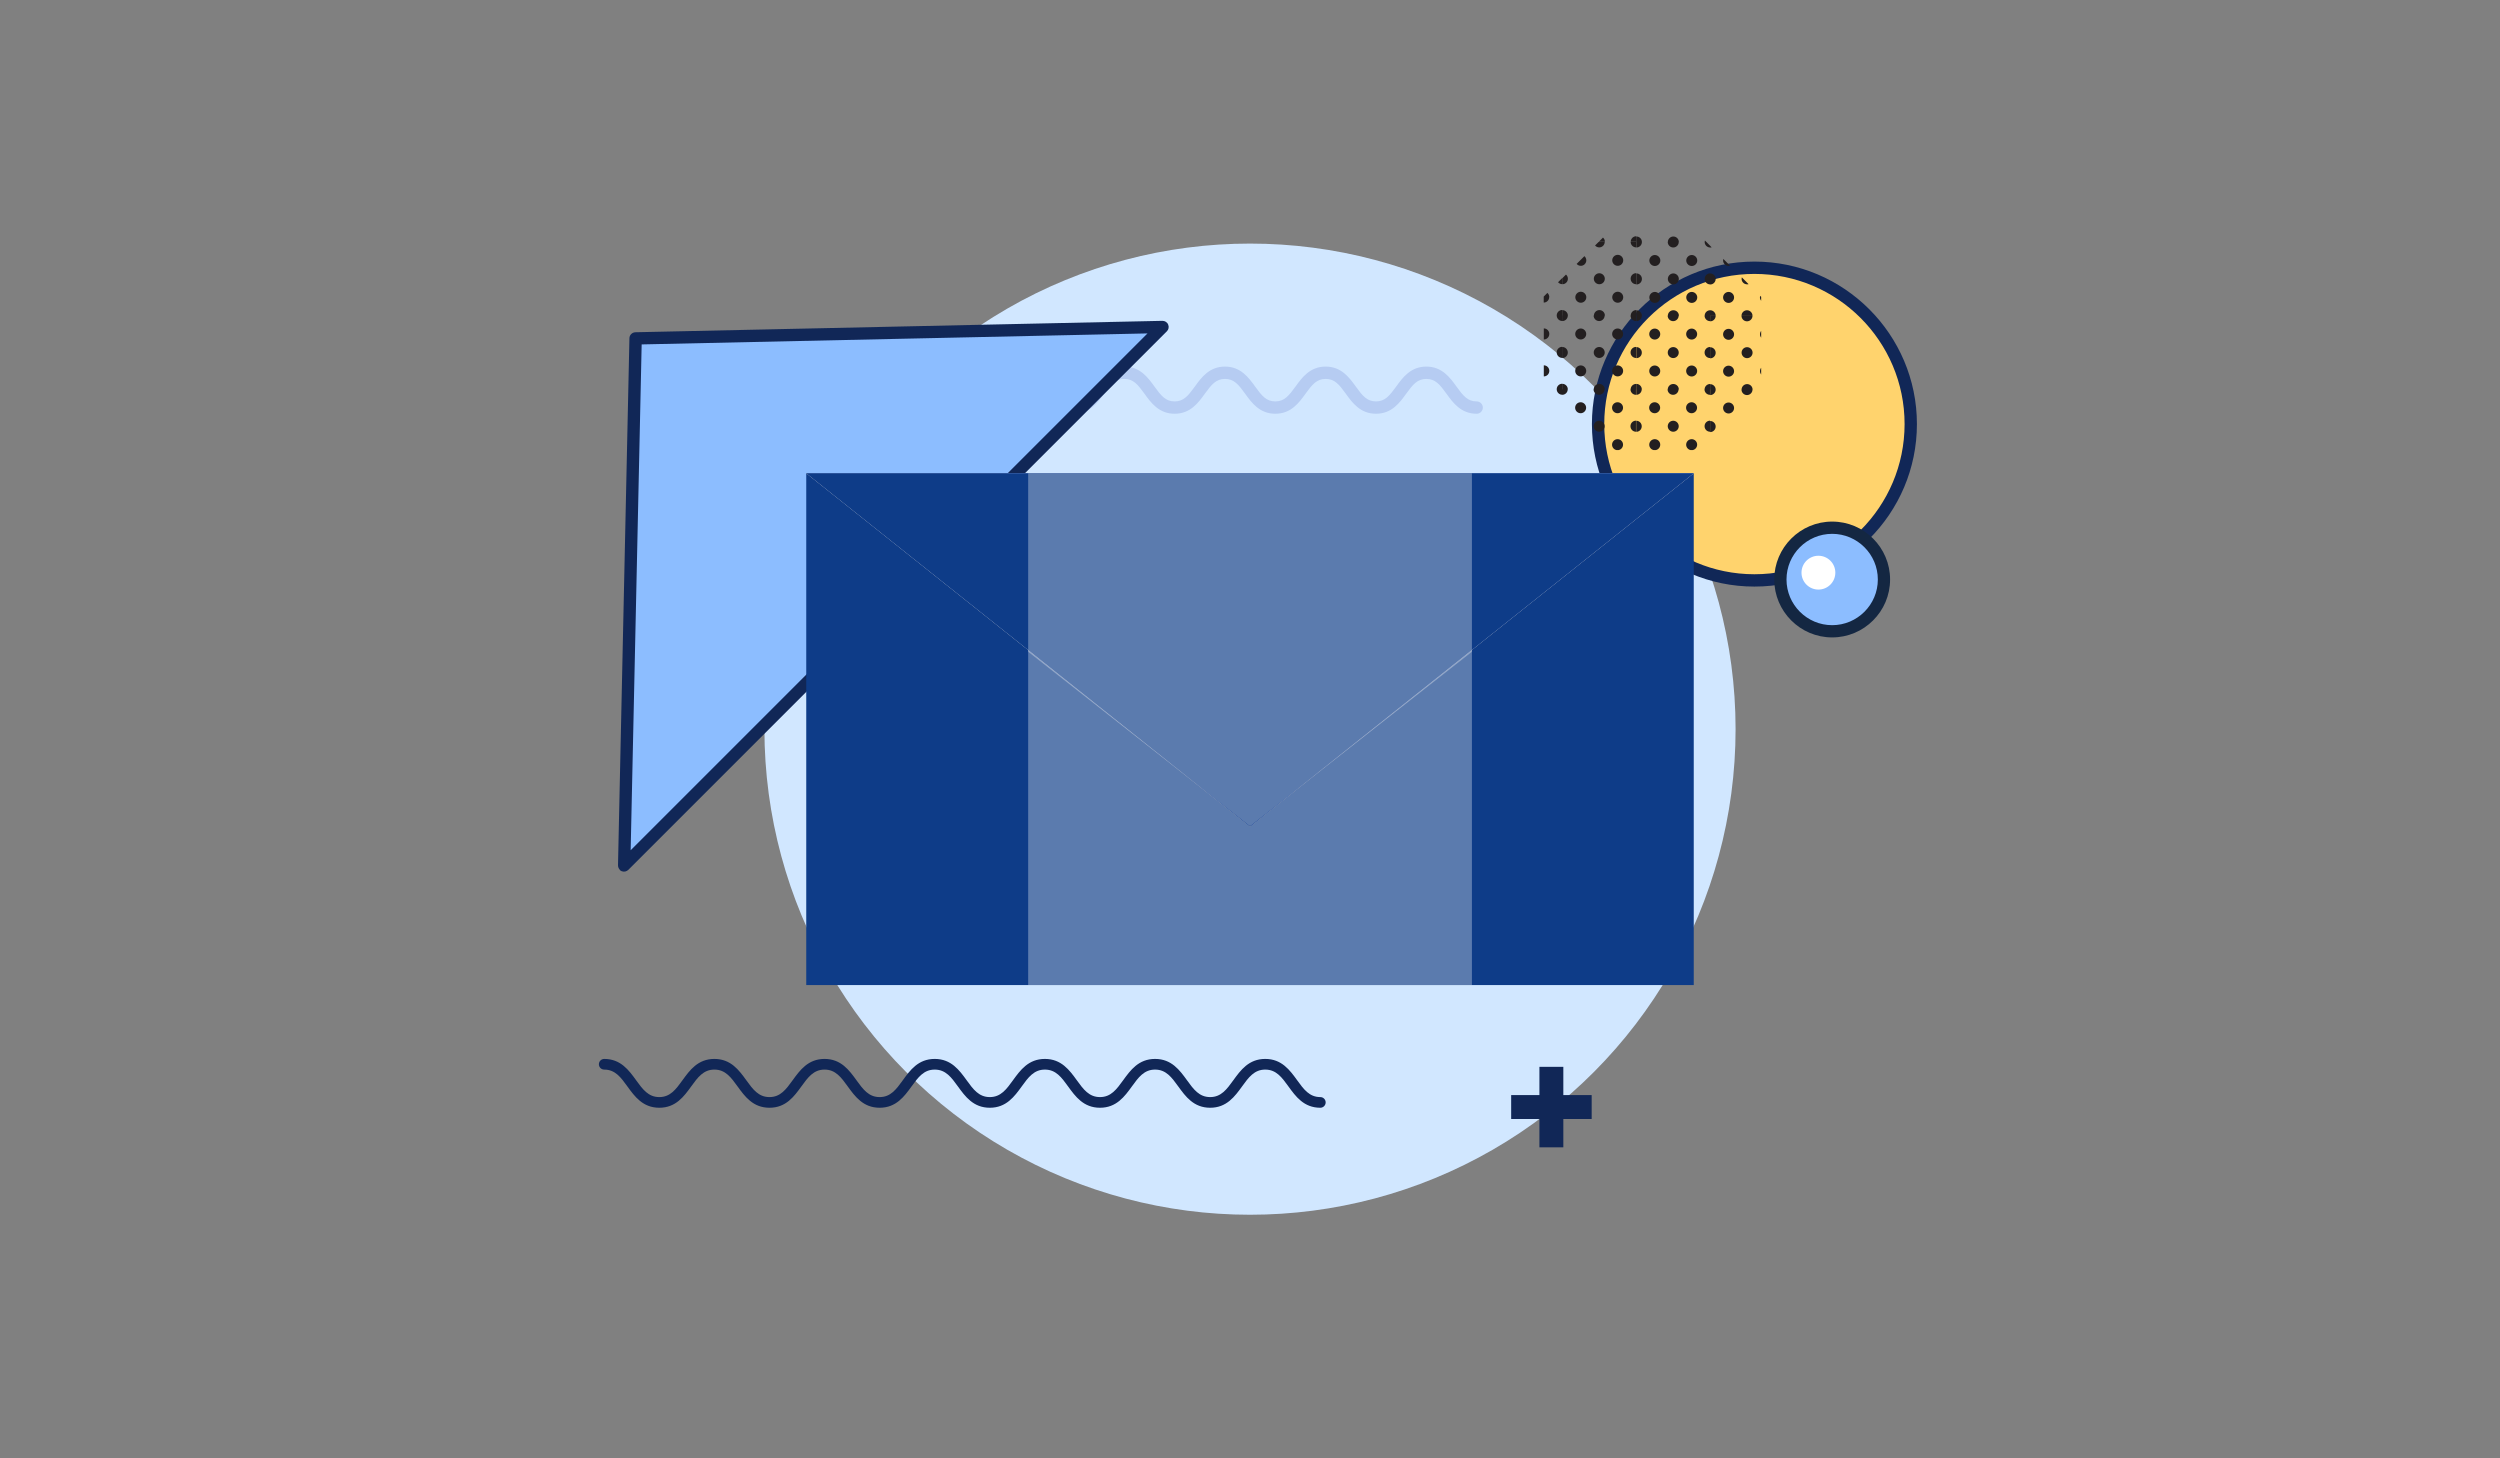
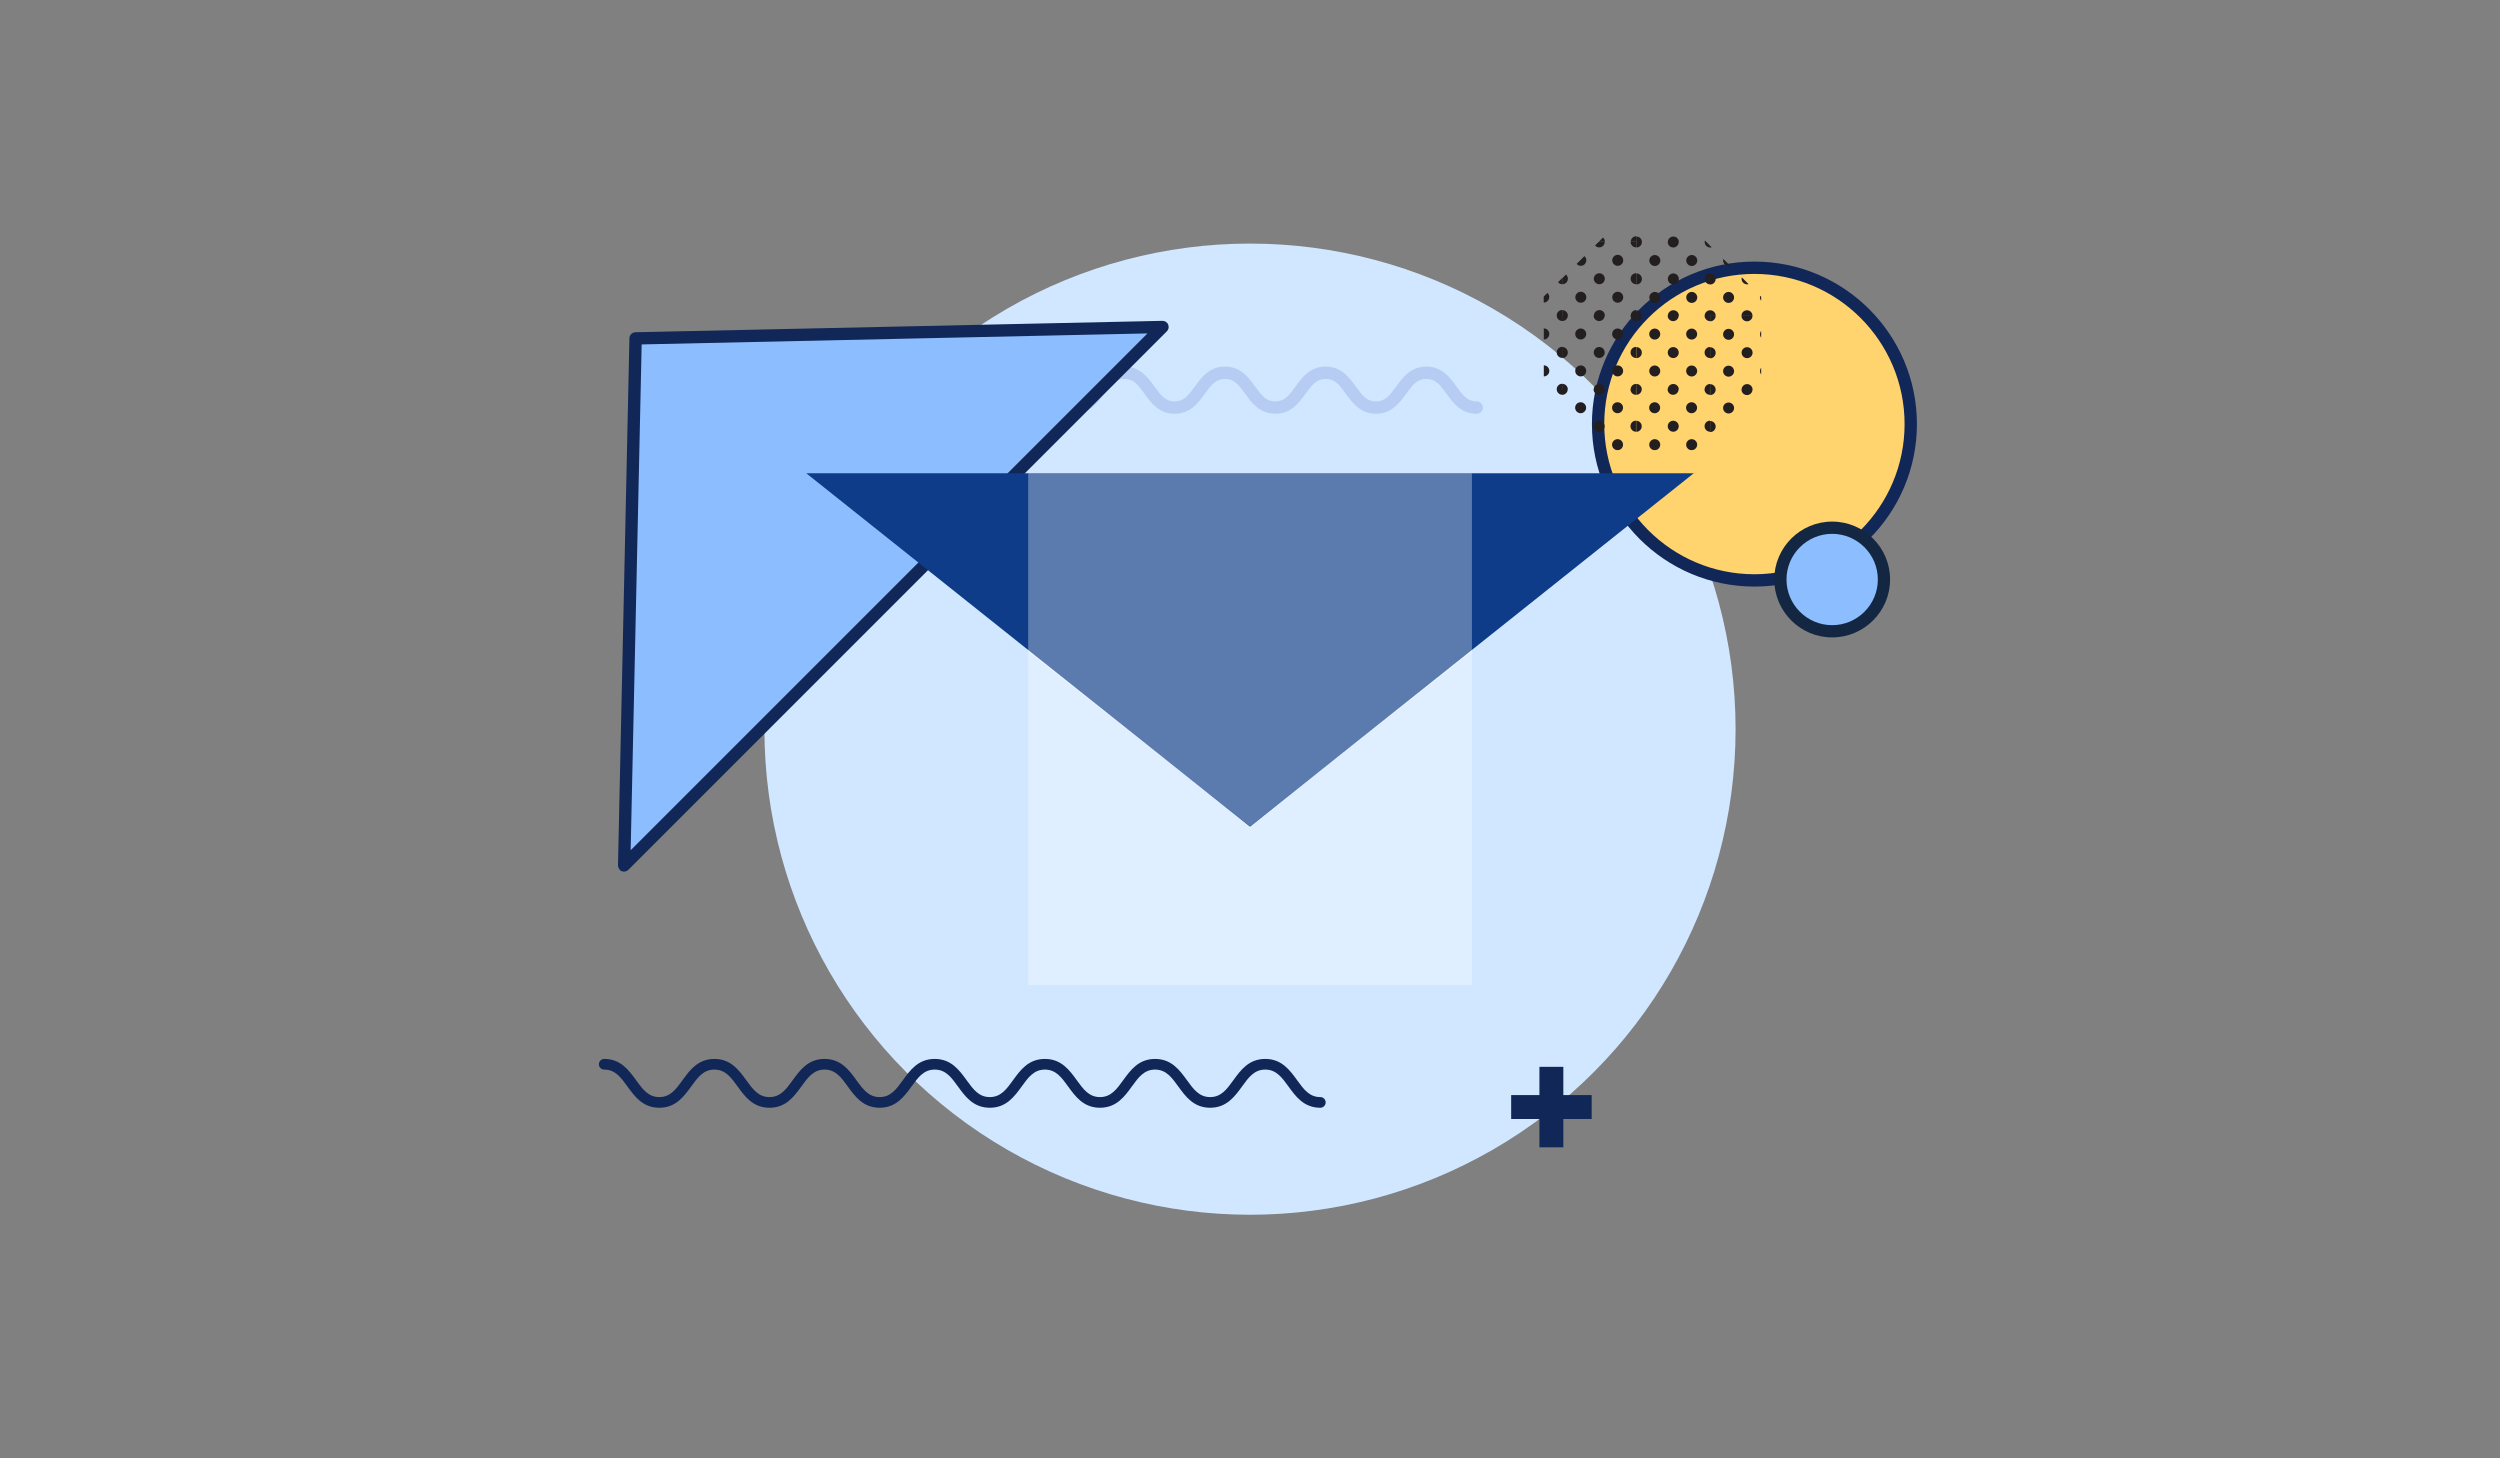
<svg xmlns="http://www.w3.org/2000/svg" viewBox="0 0 300 175">
  <rect x="0" y="0" width="300" height="175" fill="#808080" stroke="none" />
  <defs>
    <style>
			.email-cls-1 {
			fill: #0e3c88;
			}
			
			.email-cls-1, .email-cls-2, .email-cls-3, .email-cls-4, .email-cls-5, .email-cls-6, .email-cls-7, .email-cls-8, .email-cls-9, .email-cls-10 {
			stroke-width: 0px;
			}
			
			.email-cls-11 {
			isolation: isolate;
			}
			
			.email-cls-12 {
			mix-blend-mode: overlay;
			opacity: .74;
			}
			
			.email-cls-2 {
			fill: #fff;
			}
			
			.email-cls-3 {
			fill: #231f20;
			}
			
			.email-cls-4 {
			fill: #112757;
			}
			
			.email-cls-13 {
			opacity: .43;
			}
			
			.email-cls-5 {
			fill: #b6ccf2;
			}
			
			.email-cls-6 {
			fill: #d1e7ff;
			}
			
			.email-cls-7 {
			fill: #ffd36d;
			}
			
			.email-cls-8 {
			fill: #608df0;
			}
			
			.email-cls-9 {
			fill: #142742;
			}
			
			.email-cls-10 {
			fill: #8cbdff;
			}
		</style>
  </defs>
  <g class="email-cls-11">
    <g id="Layer_1" data-name="Layer 1">
      <g>
        <circle class="background-circle email-cls-6" cx="150" cy="87.5" r="58.27" />
        <path class="email-cls-5" d="m177.2,49.65c-1.89,0-2.85-1.33-3.62-2.4-.8-1.11-1.34-1.78-2.42-1.78s-1.62.68-2.42,1.78c-.77,1.07-1.73,2.4-3.62,2.4s-2.85-1.33-3.62-2.4c-.8-1.11-1.34-1.78-2.42-1.78s-1.62.68-2.42,1.78c-.77,1.07-1.73,2.4-3.62,2.4s-2.85-1.33-3.62-2.4c-.8-1.11-1.34-1.78-2.42-1.78s-1.62.68-2.42,1.78c-.77,1.07-1.73,2.4-3.62,2.4s-2.85-1.33-3.62-2.4c-.8-1.11-1.34-1.78-2.42-1.78s-1.62.68-2.42,1.78c-.77,1.07-1.73,2.4-3.62,2.4s-2.85-1.33-3.62-2.4c-.8-1.11-1.34-1.78-2.42-1.78s-1.62.68-2.42,1.78c-.77,1.07-1.73,2.4-3.62,2.4s-2.85-1.33-3.62-2.4c-.8-1.11-1.34-1.78-2.42-1.78s-1.62.68-2.42,1.78c-.77,1.07-1.73,2.4-3.62,2.4s-2.85-1.33-3.62-2.4c-.8-1.11-1.34-1.78-2.42-1.78-.41,0-.74-.33-.74-.74s.33-.74.74-.74c1.89,0,2.85,1.33,3.62,2.4.8,1.11,1.34,1.78,2.42,1.78s1.62-.68,2.42-1.78c.77-1.07,1.73-2.4,3.62-2.4s2.85,1.33,3.62,2.4c.8,1.11,1.34,1.78,2.42,1.78s1.62-.68,2.42-1.78c.77-1.07,1.73-2.4,3.62-2.4s2.85,1.33,3.62,2.4c.8,1.11,1.34,1.78,2.42,1.78s1.62-.68,2.42-1.78c.77-1.07,1.73-2.4,3.62-2.4s2.85,1.33,3.62,2.4c.8,1.11,1.34,1.78,2.42,1.78s1.62-.68,2.42-1.78c.77-1.07,1.73-2.4,3.62-2.4s2.85,1.33,3.62,2.4c.8,1.11,1.34,1.78,2.42,1.78s1.62-.68,2.42-1.78c.77-1.07,1.73-2.4,3.62-2.4s2.85,1.33,3.62,2.4c.8,1.11,1.34,1.78,2.42,1.78s1.62-.68,2.42-1.78c.77-1.07,1.73-2.4,3.62-2.4s2.85,1.33,3.62,2.4c.8,1.11,1.34,1.78,2.42,1.78.41,0,.74.33.74.74s-.33.74-.74.74Z" />
        <g>
          <circle class="email-cls-7" cx="210.53" cy="50.9" r="18.76" />
          <path class="email-cls-4" d="m210.53,70.39c-10.75,0-19.5-8.75-19.5-19.5s8.75-19.5,19.5-19.5,19.5,8.75,19.5,19.5-8.75,19.5-19.5,19.5Zm0-37.52c-9.94,0-18.02,8.08-18.02,18.02s8.08,18.02,18.02,18.02,18.02-8.08,18.02-18.02-8.08-18.02-18.02-18.02Z" />
        </g>
        <g id="blue-traingle" class="blue-triangle">
          <polygon class="email-cls-10" points="74.9 103.85 76.28 40.6 139.52 39.23 74.9 103.85" />
          <path class="email-cls-4" d="m74.38,104.37c-.14-.14-.22-.33-.22-.54l1.37-63.24c0-.39.33-.71.72-.72l63.24-1.37c.3,0,.58.17.69.45.12.28.06.6-.16.81l-64.62,64.62c-.21.21-.53.28-.81.16-.09-.04-.17-.09-.23-.16Zm2.62-63.04l-1.32,60.7,62.02-62.02-60.7,1.32Z" />
        </g>
        <path class="dot-matrix email-cls-3" style="transform-origin: 65% 25%;" d="m210.31,37.89h-1.33c0-.37.3-.66.66-.66s.66.3.66.66Zm-.66-3.76c.06,0,.12-.01.18-.03l-.81-.82c-.02.06-.03.12-.03.18,0,.37.3.66.66.66Zm1.69,1.96v-.47l-.12-.12c-.02.06-.03.12-.03.18,0,.16.06.3.14.41Zm-3.91.26c.37,0,.66-.3.66-.66s-.3-.66-.66-.66-.66.3-.66.66.3.66.66.66Zm0-4.43c.06,0,.12-.01.18-.03l-.81-.82c-.02.06-.03.12-.03.18,0,.37.3.66.66.66Zm-2.21,5.31v.66h.66c0-.37-.3-.66-.66-.66Zm.66-3.76c0-.37-.3-.66-.66-.66v1.33c.37,0,.66-.3.66-.66Zm-.66-3.76c.06,0,.12-.01.18-.03l-.18-.18v.21Zm5.09,17.04h0c0-.37-.3-.66-.66-.66s-.66.3-.66.66h1.33Zm-.66-5.09c-.37,0-.66.3-.66.66s.3.66.66.66.66-.3.66-.66-.3-.66-.66-.66Zm1.69,3.29v-.82c-.09.11-.14.25-.14.41s.06.3.14.41Zm-3.91-1.07c-.37,0-.66.3-.66.66s.3.66.66.66.66-.3.66-.66-.3-.66-.66-.66Zm3.91-3.35v-.82c-.09.11-.14.25-.14.41s.06.3.14.41Zm-3.91-1.07c-.37,0-.66.3-.66.66s.3.66.66.66.66-.3.66-.66-.3-.66-.66-.66Zm-2.21,7.3h.66c0-.37-.3-.66-.66-.66v.66Zm.66-4.43c0-.37-.3-.66-.66-.66v1.33c.37,0,.66-.3.66-.66Zm3.1-4.43c0,.37.3.66.66.66s.66-.3.66-.66h0s-1.33,0-1.33,0h0Zm-3.76.66c.37,0,.66-.3.66-.66h0s-.66,0-.66,0v.66Zm2.21,9.74c-.37,0-.66.3-.66.66s.3.66.66.66.66-.3.66-.66-.3-.66-.66-.66Zm-1.55,2.88c0-.37-.3-.66-.66-.66v1.33c.37,0,.66-.3.66-.66Zm3.1-4.43c0,.37.3.66.66.66s.66-.3.66-.66h0s-1.33,0-1.33,0h0Zm-3.76.66c.37,0,.66-.3.66-.66h0s-.66,0-.66,0v.66Zm-3.76-18.37h0c0-.37-.3-.66-.66-.66s-.66.3-.66.66h1.33Zm3.1,0h.21l-.18-.18c-.02.06-.03.12-.03.18h0Zm-8.19,0h.66c0-.37-.3-.66-.66-.66v.66Zm4.43,8.19c-.37,0-.66.3-.66.66h1.33c0-.37-.3-.66-.66-.66Zm3.76.66h.66v-.66c-.37,0-.66.3-.66.66Zm-3.76-3.76c.37,0,.66-.3.66-.66s-.3-.66-.66-.66-.66.3-.66.66.3.66.66.66Zm3.76-.66c0,.37.3.66.66.66v-1.33c-.37,0-.66.3-.66.66Zm-1.55,2.88c.37,0,.66-.3.66-.66s-.3-.66-.66-.66-.66.3-.66.66.3.66.66.66Zm-4.43,0c.37,0,.66-.3.66-.66s-.3-.66-.66-.66-.66.3-.66.66.3.66.66.66Zm4.43-4.43c.37,0,.66-.3.66-.66s-.3-.66-.66-.66-.66.3-.66.66.3.66.66.66Zm-4.43,0c.37,0,.66-.3.66-.66s-.3-.66-.66-.66-.66.3-.66.66.3.66.66.66Zm-2.21,5.98h.66c0-.37-.3-.66-.66-.66v.66Zm.66-4.43c0-.37-.3-.66-.66-.66v1.33c.37,0,.66-.3.66-.66Zm3.1-4.43c0,.37.3.66.66.66s.66-.3.66-.66h0s-1.33,0-1.33,0h0Zm4.43,0c0,.37.3.66.66.66v-.21l-.46-.46h-.21Zm-7.53,0h0s-.66,0-.66,0v.66c.37,0,.66-.3.66-.66Zm3.76,17.04c-.37,0-.66.3-.66.66h1.33c0-.37-.3-.66-.66-.66Zm3.76.66h.66v-.66c-.37,0-.66.3-.66.66Zm-3.76-5.09c-.37,0-.66.3-.66.66s.3.66.66.66.66-.3.66-.66-.3-.66-.66-.66Zm3.76.66c0,.37.3.66.66.66v-1.33c-.37,0-.66.3-.66.66Zm-1.55,1.55c-.37,0-.66.3-.66.66s.3.66.66.66.66-.3.66-.66-.3-.66-.66-.66Zm-4.43,0c-.37,0-.66.3-.66.66s.3.66.66.66.66-.3.66-.66-.3-.66-.66-.66Zm4.43-4.43c-.37,0-.66.3-.66.66s.3.66.66.66.66-.3.66-.66-.3-.66-.66-.66Zm-4.43,0c-.37,0-.66.3-.66.66s.3.66.66.66.66-.3.66-.66-.3-.66-.66-.66Zm-2.21,6.64v.66h.66c0-.37-.3-.66-.66-.66Zm.66-3.76c0-.37-.3-.66-.66-.66v1.33c.37,0,.66-.3.66-.66Zm3.1-4.43c0,.37.3.66.66.66s.66-.3.66-.66h0s-1.33,0-1.33,0h0Zm5.09,0h-.66c0,.37.3.66.66.66v-.66Zm-8.85.66c.37,0,.66-.3.66-.66h0s-.66,0-.66,0v.66Zm4.43,11.95c-.37,0-.66.3-.66.66s.3.66.66.66.66-.3.66-.66-.3-.66-.66-.66Zm3.76.66c0,.37.3.66.66.66v-1.33c-.37,0-.66.3-.66.66Zm-.89,2.21c0-.37-.3-.66-.66-.66s-.66.3-.66.66c0,.32.23.59.53.65h.26c.3-.06.53-.33.53-.65Zm-4.43,0c0-.37-.3-.66-.66-.66s-.66.3-.66.66c0,.32.23.59.53.65h.26c.3-.06.53-.33.53-.65Zm3.76-5.09c-.37,0-.66.3-.66.66s.3.66.66.66.66-.3.66-.66-.3-.66-.66-.66Zm-4.43,0c-.37,0-.66.3-.66.66s.3.66.66.66.66-.3.66-.66-.3-.66-.66-.66Zm-1.55,2.88c0-.37-.3-.66-.66-.66v1.33c.37,0,.66-.3.66-.66Zm3.1-4.43c0,.37.3.66.66.66s.66-.3.66-.66h0s-1.33,0-1.33,0h0Zm5.09,0h-.66c0,.37.3.66.66.66v-.66Zm-8.85.66c.37,0,.66-.3.66-.66h0s-.66,0-.66,0v.66Zm-3.76-18.37c0-.2-.09-.38-.23-.5l-.5.5h.73Zm3.76-.66c-.37,0-.66.3-.66.66h.66v-.66Zm-3.76,9.52h0c0-.37-.3-.66-.66-.66s-.66.3-.66.66h1.33Zm3.76,0v-.66c-.37,0-.66.3-.66.66h.66Zm-4.43-3.76c.37,0,.66-.3.66-.66s-.3-.66-.66-.66-.66.3-.66.66.3.66.66.66Zm3.76-.66c0,.37.3.66.66.66v-1.33c-.37,0-.66.3-.66.66Zm-1.55,2.88c.37,0,.66-.3.66-.66s-.3-.66-.66-.66-.66.3-.66.66.3.66.66.66Zm-4.43,0c.37,0,.66-.3.66-.66s-.3-.66-.66-.66-.66.3-.66.66.3.66.66.66Zm4.43-4.43c.37,0,.66-.3.66-.66s-.3-.66-.66-.66-.66.3-.66.66.3.66.66.66Zm-4.43,0c.37,0,.66-.3.66-.66,0-.2-.09-.38-.23-.5l-.93.93c.12.14.3.23.5.23Zm-2.21,5.98h.66c0-.37-.3-.66-.66-.66v.66Zm.66-4.43c0-.2-.09-.38-.23-.5l-.43.43v.73c.37,0,.66-.3.66-.66Zm3.76-3.76c.37,0,.66-.3.66-.66h0s-.73,0-.73,0l-.43.43c.12.14.3.23.5.23Zm4.43-.66h-.66c0,.37.3.66.66.66v-.66Zm-4.43,17.04c-.37,0-.66.3-.66.66h1.33c0-.37-.3-.66-.66-.66Zm4.43,0c-.37,0-.66.3-.66.66h.66v-.66Zm-4.43-4.43c-.37,0-.66.3-.66.66s.3.66.66.66.66-.3.66-.66-.3-.66-.66-.66Zm3.76.66c0,.37.3.66.66.66v-1.33c-.37,0-.66.3-.66.66Zm-1.55,1.55c-.37,0-.66.3-.66.66s.3.66.66.66.66-.3.66-.66-.3-.66-.66-.66Zm-4.43,0c-.37,0-.66.3-.66.66s.3.66.66.66.66-.3.66-.66-.3-.66-.66-.66Zm4.43-4.43c-.37,0-.66.3-.66.66s.3.66.66.66.66-.3.66-.66-.3-.66-.66-.66Zm-4.43,0c-.37,0-.66.3-.66.66s.3.66.66.66.66-.3.66-.66-.3-.66-.66-.66Zm-2.21,6.64v.66h.66c0-.37-.3-.66-.66-.66Zm.66-3.76c0-.37-.3-.66-.66-.66v1.33c.37,0,.66-.3.66-.66Zm3.1-4.43c0,.37.3.66.66.66s.66-.3.66-.66h0s-1.33,0-1.33,0h0Zm5.09,0h-.66c0,.37.3.66.66.66v-.66Zm-8.19,0h0s-.66,0-.66,0v.66c.37,0,.66-.3.66-.66Zm3.76,12.62c-.37,0-.66.3-.66.66s.3.66.66.66.66-.3.66-.66-.3-.66-.66-.66Zm3.76.66c0,.37.3.66.66.66v-1.33c-.37,0-.66.3-.66.66Zm-.89,2.21c0-.37-.3-.66-.66-.66s-.66.3-.66.66c0,.32.23.59.53.65h.26c.3-.06.53-.33.53-.65Zm-.66-5.09c-.37,0-.66.3-.66.66s.3.66.66.66.66-.3.66-.66-.3-.66-.66-.66Zm-4.43,0c-.37,0-.66.3-.66.66s.3.66.66.66.66-.3.66-.66-.3-.66-.66-.66Zm1.55-1.55c0,.37.3.66.66.66s.66-.3.66-.66h0s-1.33,0-1.33,0h0Zm5.09,0h-.66c0,.37.3.66.66.66v-.66Zm-8.85.66c.37,0,.66-.3.66-.66h0s-.66,0-.66,0v.66Zm0-10.18c-.37,0-.66.3-.66.66h.66v-.66Zm0-3.1v-.73l-.5.5c.12.14.3.23.5.23Zm-1.55,1.55c0-.2-.09-.38-.23-.5l-.44.44v.72s0,0,0,0c.37,0,.66-.3.66-.66Zm1.55,10.4c-.37,0-.66.3-.66.66h.66v-.66Zm-.66-3.76c0,.37.3.66.66.66v-1.33c-.37,0-.66.3-.66.66Zm-.89,2.21c0-.37-.3-.66-.66-.66,0,0,0,0,0,0v1.33s0,0,0,0c.37,0,.66-.3.66-.66Zm0-4.43c0-.37-.3-.66-.66-.66,0,0,0,0,0,0v1.33s0,0,0,0c.37,0,.66-.3.66-.66Zm1.55-2.21h-.66c0,.37.3.66.66.66v-.66Zm0,8.85h-.66c0,.37.3.66.66.66v-.66Z" />
        <g class="small-blue-circle" style="transform-origin: 73.5% 39.75%">
          <g>
            <circle class="email-cls-10" cx="219.86" cy="69.53" r="6.22" transform="translate(132.32 282.86) rotate(-85.24)" />
            <path class="email-cls-9" d="m219.86,76.49c-3.83,0-6.95-3.12-6.95-6.95s3.12-6.95,6.95-6.95,6.95,3.12,6.95,6.95-3.12,6.95-6.95,6.95Zm0-12.43c-3.02,0-5.48,2.46-5.48,5.48s2.46,5.48,5.48,5.48,5.48-2.46,5.48-5.48-2.46-5.48-5.48-5.48Z" />
          </g>
-           <circle class="email-cls-2" cx="218.21" cy="68.72" r="2.03" />
        </g>
        <path class="squiggle email-cls-4" style="transform-origin: 40% 70%;" d="m158.44,132.93c-1.98,0-2.96-1.36-3.83-2.56-.78-1.08-1.46-2.02-2.78-2.02s-2,.94-2.78,2.02c-.87,1.2-1.85,2.56-3.83,2.56s-2.96-1.36-3.83-2.56c-.78-1.08-1.46-2.02-2.78-2.02s-2,.94-2.78,2.02c-.87,1.2-1.85,2.56-3.83,2.56s-2.96-1.36-3.83-2.56c-.78-1.08-1.46-2.02-2.78-2.02s-2,.94-2.78,2.02c-.87,1.2-1.85,2.56-3.83,2.56s-2.96-1.36-3.83-2.56c-.78-1.08-1.46-2.02-2.78-2.02s-2,.94-2.78,2.02c-.87,1.2-1.85,2.56-3.83,2.56s-2.96-1.36-3.83-2.56c-.78-1.08-1.46-2.02-2.78-2.02s-2,.94-2.78,2.02c-.87,1.2-1.85,2.56-3.83,2.56s-2.96-1.36-3.83-2.56c-.78-1.08-1.46-2.02-2.78-2.02s-2,.94-2.78,2.02c-.87,1.2-1.85,2.56-3.83,2.56s-2.96-1.36-3.83-2.56c-.78-1.08-1.46-2.02-2.78-2.02-.36,0-.64-.29-.64-.64s.29-.64.64-.64c1.98,0,2.96,1.36,3.83,2.56.78,1.08,1.46,2.02,2.78,2.02s2-.94,2.78-2.02c.87-1.2,1.85-2.56,3.83-2.56s2.96,1.36,3.83,2.56c.78,1.08,1.46,2.02,2.78,2.02s2-.94,2.78-2.02c.87-1.2,1.85-2.56,3.83-2.56s2.96,1.36,3.83,2.56c.78,1.08,1.46,2.02,2.78,2.02s2-.94,2.78-2.02c.87-1.2,1.85-2.56,3.83-2.56s2.96,1.36,3.83,2.56c.78,1.08,1.46,2.02,2.78,2.02s2-.94,2.78-2.02c.87-1.2,1.85-2.56,3.83-2.56s2.96,1.36,3.83,2.56c.78,1.08,1.46,2.02,2.78,2.02s2-.94,2.78-2.02c.87-1.2,1.85-2.56,3.83-2.56s2.96,1.36,3.83,2.56c.78,1.08,1.46,2.02,2.78,2.02s2-.94,2.78-2.02c.87-1.2,1.85-2.56,3.83-2.56s2.96,1.36,3.83,2.56c.78,1.08,1.46,2.02,2.78,2.02.36,0,.64.29.64.64s-.29.64-.64.64Z" />
        <g>
-           <polygon class="email-cls-1" points="96.75 56.79 96.75 118.21 203.25 118.21 203.25 56.8.75 56.79" />
          <g class="email-cls-13">
            <g class="email-cls-12">
              <rect class="email-cls-2" x="123.38" y="56.79" width="53.25" height="61.42" />
            </g>
          </g>
-           <polygon class="inner-flap email-cls-7" style="transform-origin: 50% 32.5%;" points="203.25 56.79 96.75 56.79 150 99.2 203.25 56.79" />
-           <polygon class="bottom-flap email-cls-8" style="transform-origin: 50% 32.5%;" points="203.25 56.79 96.75 56.79 150 99.2 203.25 56.79" />
          <polygon class="top-flap email-cls-1" style="transform-origin: 50% 32.5%; transform: rotateX(90deg)" points="203.25 56.79 96.75 56.79 150 99.2 203.25 56.79" />
        </g>
        <g class="email-cls-13">
          <g class="email-cls-12">
            <polygon class="mail-flap email-cls-2" style="transform-origin: 50% 32.5%;" points="123.38 56.79 123.38 78.21 150 99.15 176.63 78.21 176.63 56.79 123.38 56.79" x="123.38" y="56.79" width="53.25" height="61.42" />
          </g>
        </g>
        <polygon class="plus-extra email-cls-4" style="transform-origin: 62% 76%;" points="187.6 128.02 184.73 128.02 184.73 131.41 181.34 131.41 181.34 134.28 184.73 134.28 184.73 137.68 187.6 137.68 187.6 134.28 191 134.28 191 131.41 187.6 131.41 187.6 128.02" />
      </g>
    </g>
  </g>
</svg>